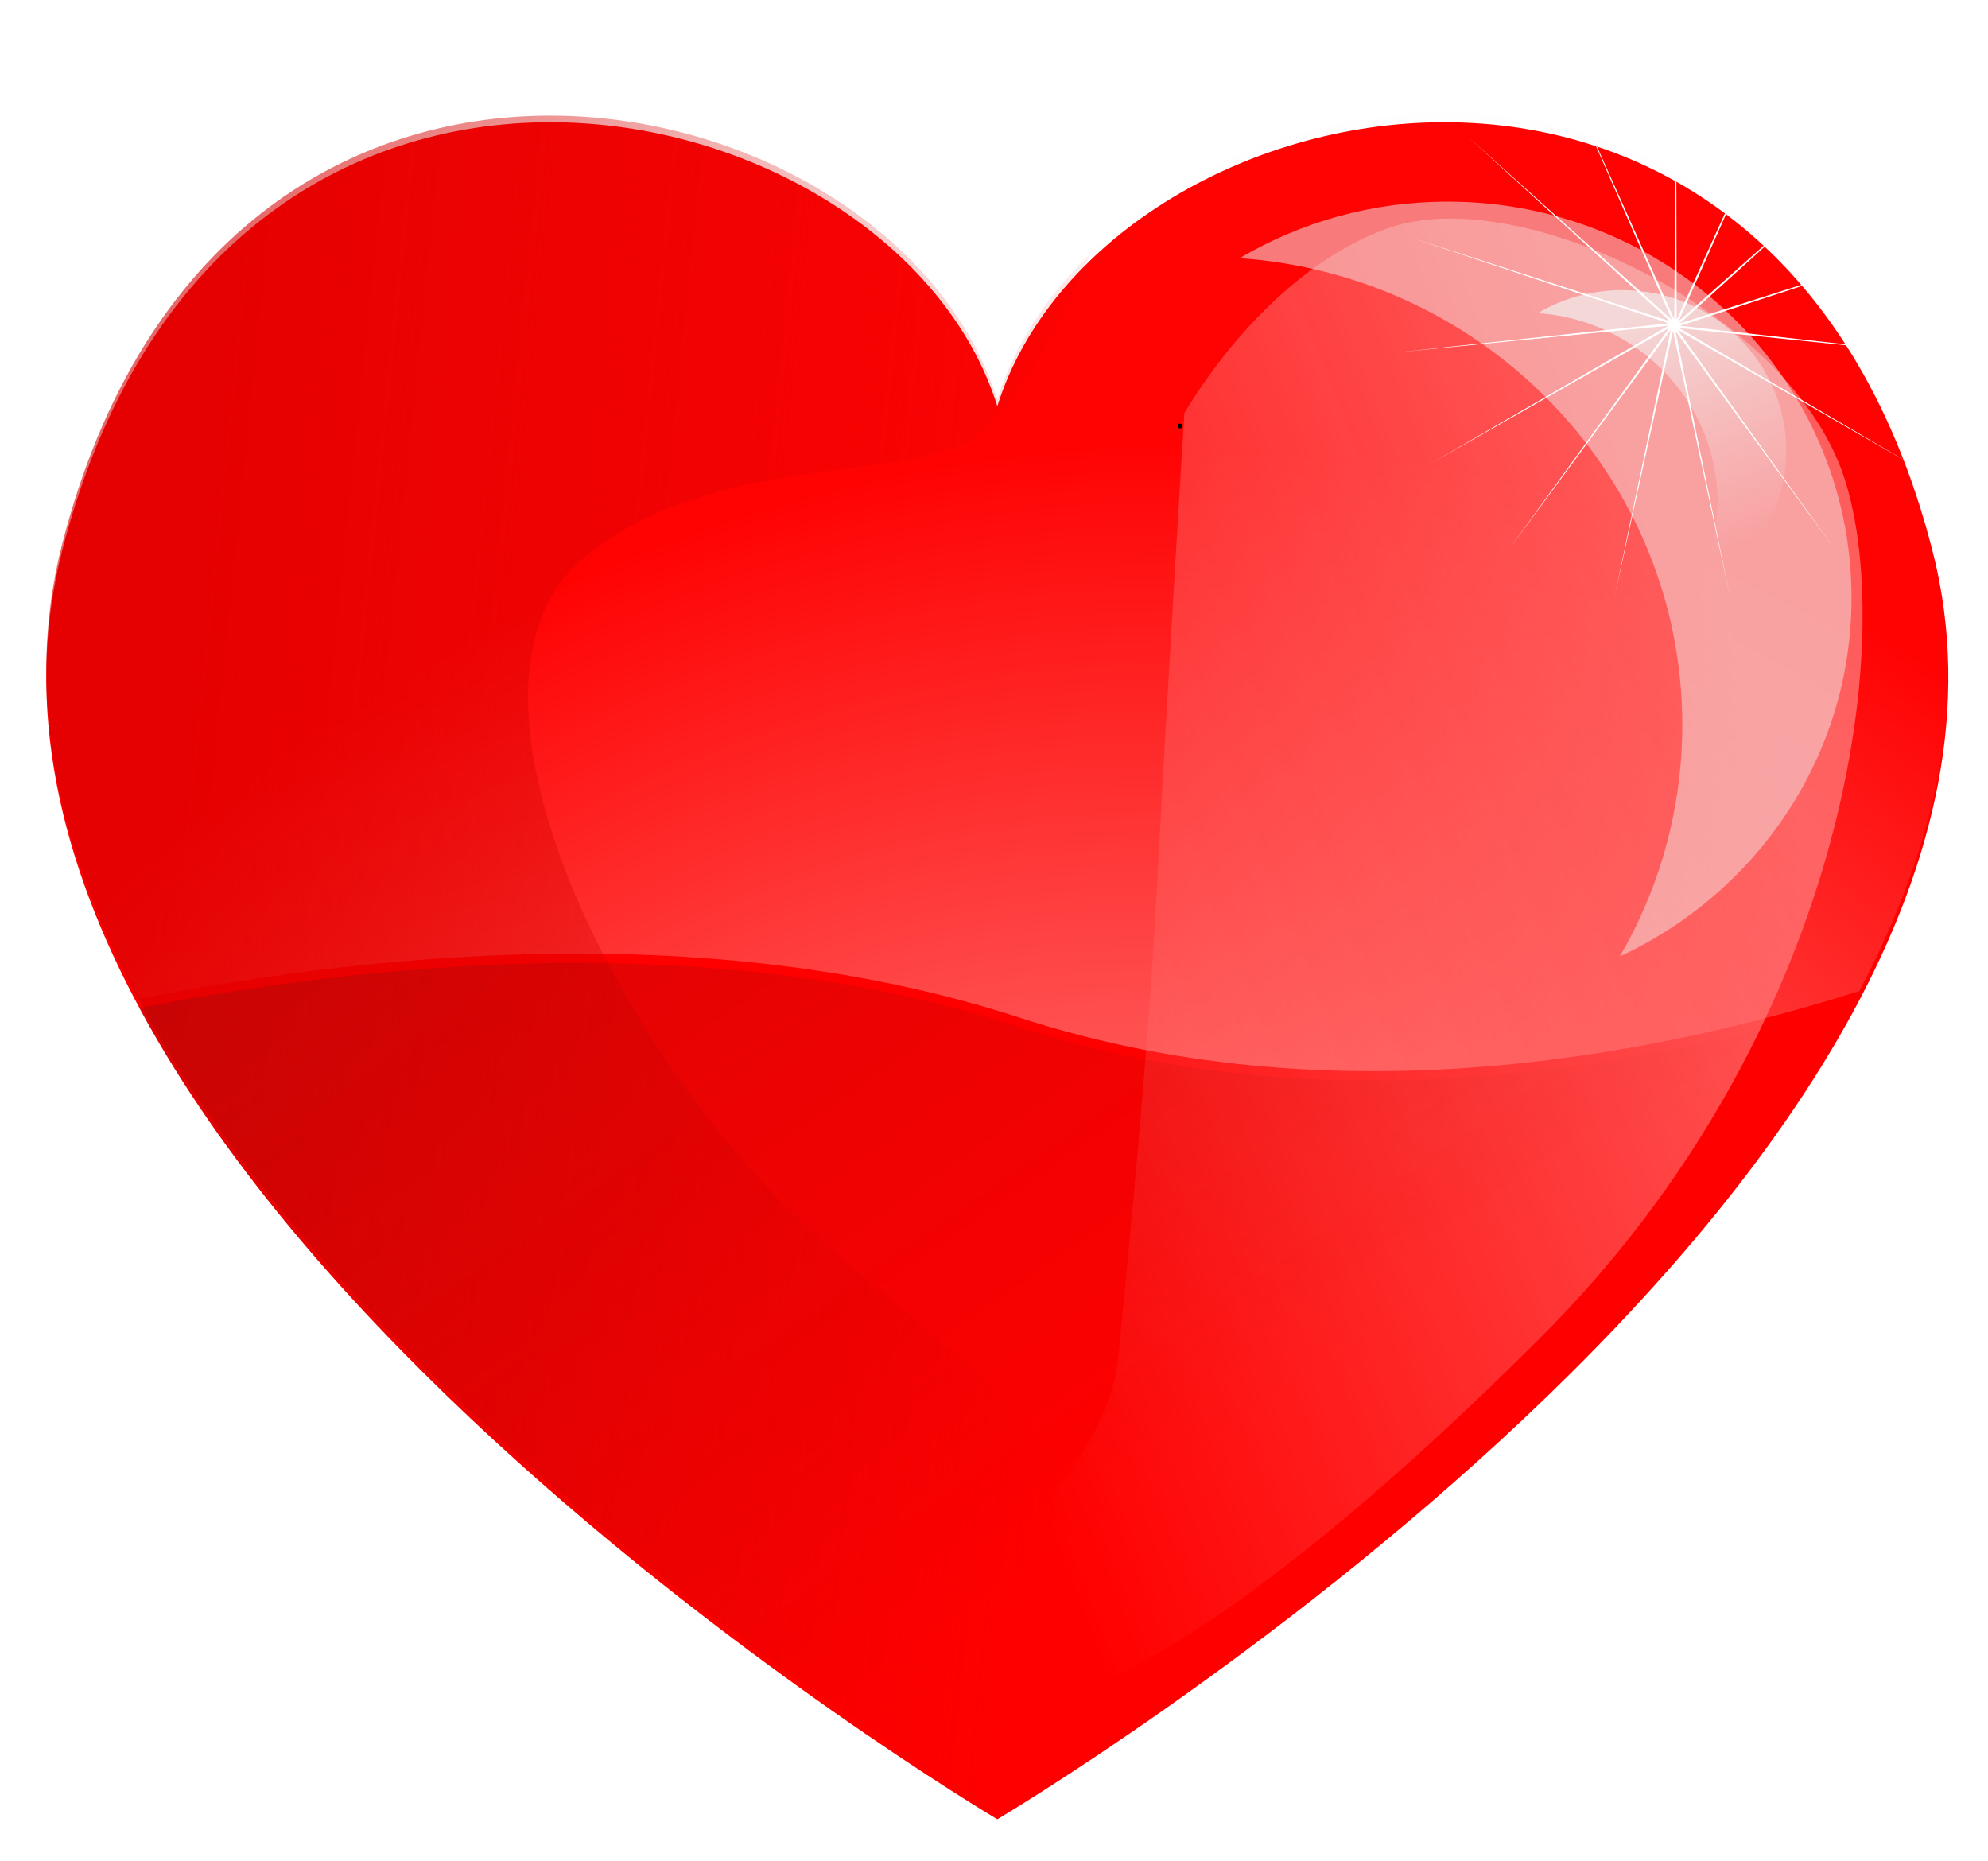
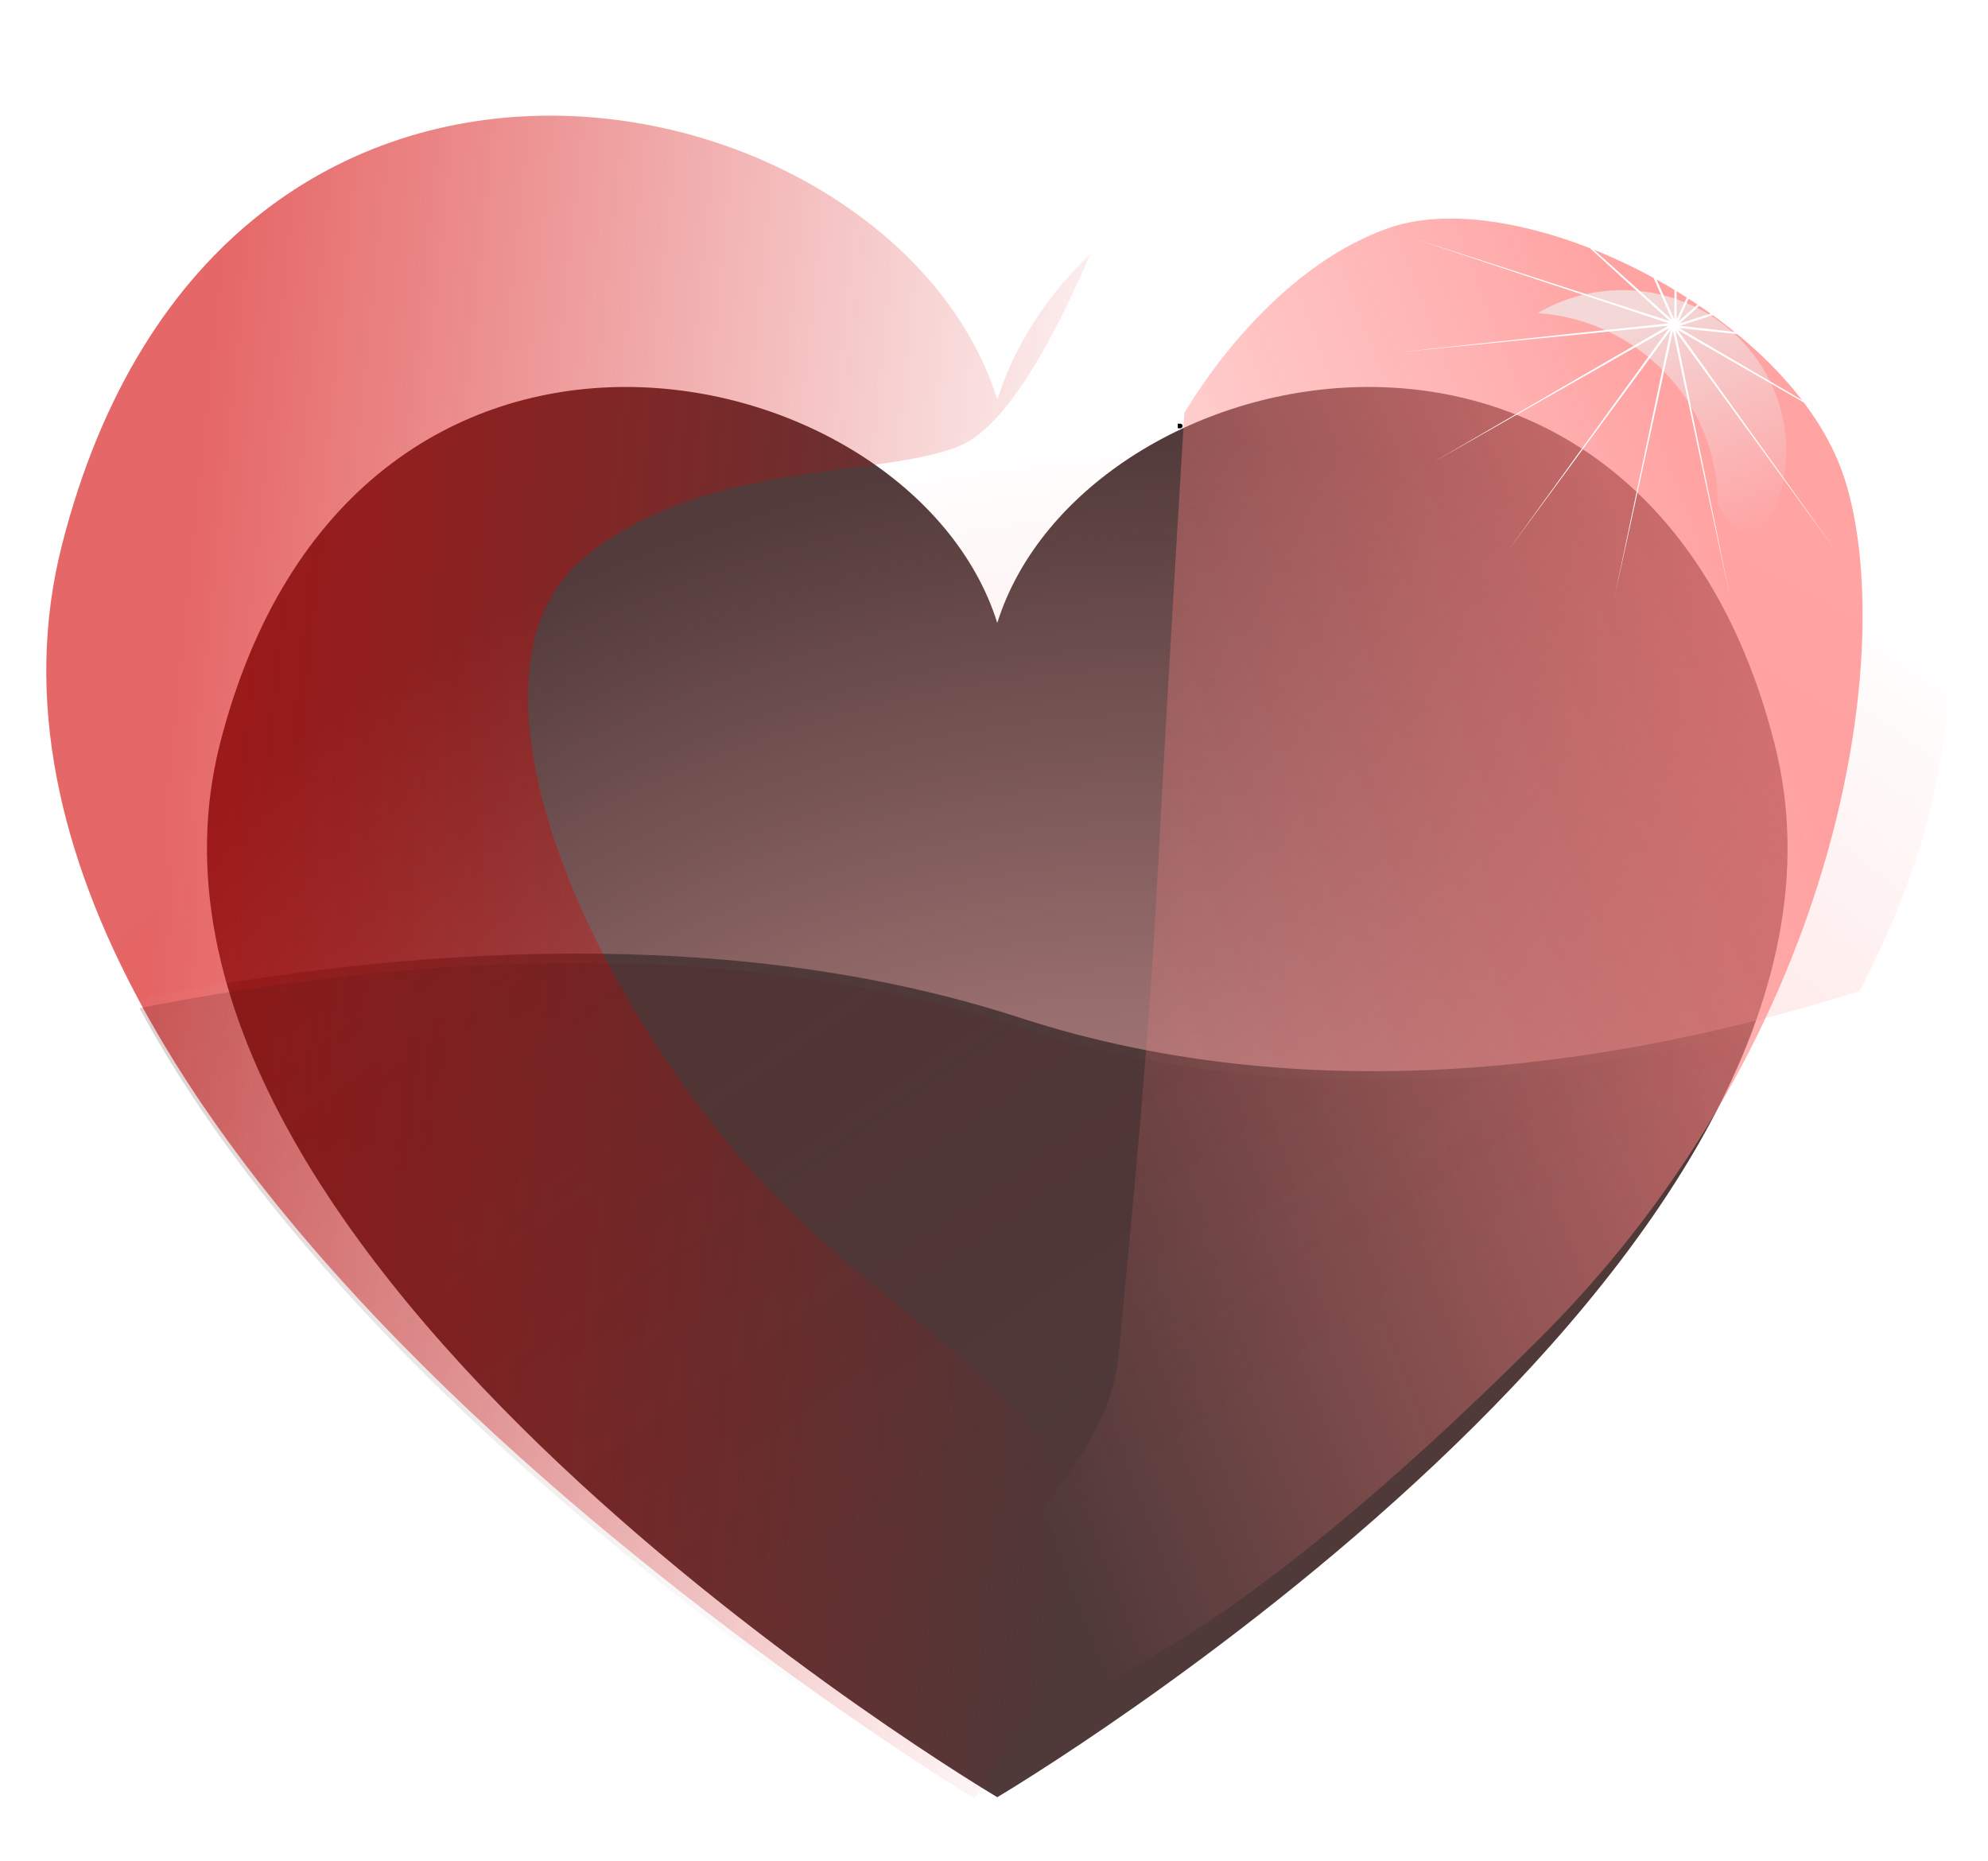
<svg xmlns="http://www.w3.org/2000/svg" xmlns:ns1="http://sodipodi.sourceforge.net/DTD/sodipodi-0.dtd" xmlns:ns2="http://www.inkscape.org/namespaces/inkscape" xmlns:xlink="http://www.w3.org/1999/xlink" width="430.15" height="402.61" id="svg4455" ns1:version="0.32" ns2:version="0.46" ns1:docname="kablam_glossy_heart.svg" ns2:output_extension="org.inkscape.output.svg.inkscape" version="1.0" style="enable-background:new">
  <defs id="defs4457">
    <linearGradient ns2:collect="always" id="linearGradient5615">
      <stop style="stop-color: rgb(244, 215, 215); stop-opacity: 1;" offset="0" id="stop5617" />
      <stop style="stop-color: rgb(244, 215, 215); stop-opacity: 0;" offset="1" id="stop5619" />
    </linearGradient>
    <linearGradient id="linearGradient5286">
      <stop id="stop5288" offset="0" style="stop-color: rgb(255, 189, 189); stop-opacity: 1;" />
      <stop id="stop5290" offset="1" style="stop-color: rgb(255, 180, 180); stop-opacity: 0.017;" />
    </linearGradient>
    <linearGradient ns2:collect="always" id="linearGradient5269">
      <stop style="stop-color: rgb(80, 22, 22); stop-opacity: 1;" offset="0" id="stop5271" />
      <stop style="stop-color: rgb(80, 22, 22); stop-opacity: 0;" offset="1" id="stop5273" />
    </linearGradient>
    <linearGradient ns2:collect="always" id="linearGradient5256">
      <stop style="stop-color: rgb(212, 0, 0); stop-opacity: 1;" offset="0" id="stop5258" />
      <stop style="stop-color: rgb(212, 0, 0); stop-opacity: 0;" offset="1" id="stop5260" />
    </linearGradient>
    <linearGradient ns2:collect="always" id="linearGradient5248">
      <stop style="stop-color: rgb(255, 128, 128); stop-opacity: 1;" offset="0" id="stop5250" />
      <stop style="stop-color: rgb(255, 128, 128); stop-opacity: 0;" offset="1" id="stop5252" />
    </linearGradient>
    <ns2:perspective ns1:type="inkscape:persp3d" ns2:vp_x="0 : 526.18109 : 1" ns2:vp_y="0 : 1000 : 0" ns2:vp_z="744.09448 : 526.18109 : 1" ns2:persp3d-origin="372.04724 : 350.78739 : 1" id="perspective4463" />
    <filter ns2:collect="always" id="filter5022" x="-0.186" width="1.373" y="-0.116" height="1.231">
      <feGaussianBlur ns2:collect="always" stdDeviation="17.532" id="feGaussianBlur5024" />
    </filter>
    <clipPath clipPathUnits="userSpaceOnUse" id="clipPath5030">
      <path ns1:nodetypes="cscsc" d="M 290.954,680.934 C 290.954,680.934 527.621,540.934 493.336,406.648 C 459.05,272.362 313.336,303.791 290.954,375.219 C 268.571,303.791 122.857,272.362 88.571,406.648 C 54.286,540.934 290.954,680.934 290.954,680.934 z" style="fill:#ff0000;fill-rule:evenodd;stroke:none;stroke-width:1px;stroke-linecap:butt;stroke-linejoin:miter;stroke-opacity:1" id="path5032" />
    </clipPath>
    <filter ns2:collect="always" id="filter5244" x="-0.312" width="1.623" y="-0.19" height="1.38">
      <feGaussianBlur ns2:collect="always" stdDeviation="25.397" id="feGaussianBlur5246" />
    </filter>
    <linearGradient ns2:collect="always" xlink:href="#linearGradient5248" id="linearGradient5254" x1="462.857" y1="453.791" x2="267.143" y2="529.505" gradientUnits="userSpaceOnUse" />
    <linearGradient ns2:collect="always" xlink:href="#linearGradient5256" id="linearGradient5262" x1="115.714" y1="423.791" x2="324.286" y2="445.219" gradientUnits="userSpaceOnUse" />
    <linearGradient ns2:collect="always" xlink:href="#linearGradient5269" id="linearGradient5275" x1="135.714" y1="409.505" x2="291.406" y2="633.791" gradientUnits="userSpaceOnUse" />
    <radialGradient ns2:collect="always" xlink:href="#linearGradient5286" id="radialGradient5284" cx="220.467" cy="649.438" fx="220.467" fy="649.438" r="205.786" gradientTransform="matrix(1.151,-1.03,0.931,1.039,-555.694,240.129)" gradientUnits="userSpaceOnUse" />
    <filter ns2:collect="always" id="filter5453" x="-0.319" width="1.637" y="-0.258" height="1.516">
      <feGaussianBlur ns2:collect="always" stdDeviation="17.57" id="feGaussianBlur5455" />
    </filter>
    <linearGradient ns2:collect="always" xlink:href="#linearGradient5615" id="linearGradient5621" x1="410.901" y1="339.194" x2="463.132" y2="463.554" gradientUnits="userSpaceOnUse" />
    <filter ns2:collect="always" id="filter5655">
      <feGaussianBlur ns2:collect="always" stdDeviation="5.453" id="feGaussianBlur5657" />
    </filter>
    <filter ns2:collect="always" id="filter5667">
      <feGaussianBlur ns2:collect="always" stdDeviation="0.456" id="feGaussianBlur5669" />
    </filter>
    <radialGradient ns2:collect="always" xlink:href="#linearGradient5286" id="radialGradient5677" gradientUnits="userSpaceOnUse" gradientTransform="matrix(1.151,-1.03,0.931,1.039,-555.694,238.109)" cx="220.467" cy="649.438" fx="220.467" fy="649.438" r="205.786" />
    <radialGradient ns2:collect="always" xlink:href="#linearGradient5286" id="radialGradient5758" gradientUnits="userSpaceOnUse" gradientTransform="matrix(1.151,-1.03,0.931,1.039,-555.694,238.109)" cx="220.467" cy="649.438" fx="220.467" fy="649.438" r="205.786" />
    <linearGradient ns2:collect="always" xlink:href="#linearGradient5256" id="linearGradient5760" gradientUnits="userSpaceOnUse" x1="115.714" y1="423.791" x2="324.286" y2="445.219" />
    <linearGradient ns2:collect="always" xlink:href="#linearGradient5248" id="linearGradient5762" gradientUnits="userSpaceOnUse" x1="462.857" y1="453.791" x2="267.143" y2="529.505" />
    <linearGradient ns2:collect="always" xlink:href="#linearGradient5269" id="linearGradient5764" gradientUnits="userSpaceOnUse" x1="135.714" y1="409.505" x2="291.406" y2="633.791" />
    <linearGradient ns2:collect="always" xlink:href="#linearGradient5615" id="linearGradient5766" gradientUnits="userSpaceOnUse" x1="410.901" y1="339.194" x2="463.132" y2="463.554" />
    <filter ns2:collect="always" id="filter5812" x="-0.1" width="1.201" y="-0.113" height="1.225">
      <feGaussianBlur ns2:collect="always" stdDeviation="17.228" id="feGaussianBlur5814" />
    </filter>
  </defs>
  <ns1:namedview id="base" pagecolor="#ffffff" bordercolor="#666666" borderopacity="1.0" gridtolerance="10000" guidetolerance="10" objecttolerance="10" ns2:pageopacity="0.0" ns2:pageshadow="2" ns2:zoom="0.49497475" ns2:cx="125.4551" ns2:cy="453.70358" ns2:document-units="px" ns2:current-layer="layer1" showgrid="false" ns2:window-width="1280" ns2:window-height="721" ns2:window-x="0" ns2:window-y="27" />
  <g ns2:groupmode="layer" id="layer2" style="display:inline" transform="translate(-89.201,-268.464)" />
  <g ns2:label="Layer 1" ns2:groupmode="layer" id="layer1" style="display:inline" transform="translate(-89.201,-268.464)">
    <g id="g5842" transform="translate(10,10)">
      <g id="g5829">
        <path id="path5679" style="opacity:0.896;fill:#260b0b;fill-opacity:1;fill-rule:evenodd;stroke:none;stroke-width:1px;stroke-linecap:butt;stroke-linejoin:miter;stroke-opacity:1;display:inline;filter:url(#filter5812)" d="M 290.954,680.342 C 290.954,680.342 527.621,540.342 493.336,406.056 C 459.05,271.77 313.336,303.199 290.954,374.628 C 268.571,303.199 122.857,271.77 88.571,406.056 C 54.286,540.342 290.954,680.342 290.954,680.342 z" ns1:nodetypes="cscsc" transform="matrix(0.831,0,0,0.831,53.201,81.915)" />
        <g id="g5730" transform="translate(4.041,-30.305)">
-           <path id="path5277" style="fill:#ff0000;fill-rule:evenodd;stroke:none;stroke-width:1px;stroke-linecap:butt;stroke-linejoin:miter;stroke-opacity:1" d="M 290.954,682.362 C 290.954,682.362 527.621,542.362 493.336,408.076 C 459.05,273.791 313.336,305.219 290.954,376.648 C 268.571,305.219 122.857,273.791 88.571,408.076 C 54.286,542.362 290.954,682.362 290.954,682.362 z" ns1:nodetypes="cscsc" />
          <path id="path4465" d="M 194.219,313.198 C 150.707,313.198 105.705,338.899 88.562,406.042 C 80.055,439.363 88.241,473.056 105.344,504.855 C 132.463,499.532 164.824,495.179 198.719,495.073 C 230.805,494.973 264.223,498.672 295.719,508.917 C 361.73,530.391 429.923,518.214 477.438,503.198 C 477.447,503.195 477.459,503.201 477.469,503.198 C 493.963,471.893 501.702,438.78 493.344,406.042 C 459.058,271.756 313.351,303.207 290.969,374.636 C 279.778,338.922 237.731,313.198 194.219,313.198 z M 105.719,505.573 C 106.406,506.839 107.129,508.095 107.844,509.355 C 107.128,508.093 106.406,506.841 105.719,505.573 z M 194.719,609.667 C 197.284,611.902 199.827,614.11 202.375,616.261 C 199.833,614.115 197.278,611.896 194.719,609.667 z M 279,672.886 C 280.819,674.056 282.067,674.828 283.5,675.73 C 282.137,674.871 280.697,673.978 279,672.886 z" style="fill:url(#radialGradient5758);fill-opacity:1;fill-rule:evenodd;stroke:none;stroke-width:1px;stroke-linecap:butt;stroke-linejoin:miter;stroke-opacity:1" />
          <path ns1:nodetypes="cscssssccc" clip-path="url(#clipPath5030)" id="path4472" d="M 194.219,313.781 C 150.707,313.781 105.705,339.513 88.562,406.656 C 57.075,529.983 253.659,657.811 286.031,677.906 C 295.393,663.435 311.466,644.164 308.562,620.938 C 304.277,586.652 262.848,575.223 228.562,530.938 C 194.277,486.652 175.71,430.933 201.424,409.504 C 227.138,388.076 265.701,392.362 282.844,385.219 C 293.697,380.697 304.559,359.033 311.062,343.719 C 301.713,352.76 294.661,363.436 290.969,375.219 C 279.778,339.504 237.731,313.781 194.219,313.781 z" style="opacity:0.771;fill:url(#linearGradient5760);fill-opacity:1;fill-rule:evenodd;stroke:none;stroke-width:1px;stroke-linecap:butt;stroke-linejoin:miter;stroke-opacity:1;filter:url(#filter5022)" />
          <path id="path5034" d="M 330,380.934 C 330.476,380.934 330.952,380.934 330,380.934 z" style="fill:none;fill-rule:evenodd;stroke:#000000;stroke-width:1px;stroke-linecap:butt;stroke-linejoin:miter;stroke-opacity:1" />
          <path ns1:nodetypes="czzssssc" id="path5038" d="M 331.429,378.076 C 331.429,378.076 327.886,435.377 325.714,476.648 C 323.542,517.919 320,552.362 317.143,582.362 C 314.421,610.947 275.714,632.362 285.714,650.934 C 295.714,669.505 342.857,643.791 408.571,578.076 C 474.286,512.362 485.714,428.076 474.286,392.362 C 462.857,356.648 404.286,328.076 375.714,338.076 C 347.143,348.076 330,380.934 331.429,378.076 z" style="opacity:0.846;fill:url(#linearGradient5762);fill-opacity:1;fill-rule:evenodd;stroke:none;stroke-width:1px;stroke-linecap:butt;stroke-linejoin:miter;stroke-opacity:1;filter:url(#filter5244)" />
          <path id="path5264" d="M 198.719,497.094 C 164.824,497.2 132.463,501.553 105.344,506.875 C 157.167,603.226 290.969,682.375 290.969,682.375 C 290.969,682.375 426.306,602.324 477.469,505.219 C 429.953,520.238 361.743,532.415 295.719,510.938 C 264.223,500.692 230.805,496.994 198.719,497.094 z" style="opacity:0.254;fill:url(#linearGradient5764);fill-opacity:1;fill-rule:evenodd;stroke:none;stroke-width:1px;stroke-linecap:butt;stroke-linejoin:miter;stroke-opacity:1" />
-           <path id="path5292" d="M 388.386,332.391 C 371.933,332.391 356.549,336.856 343.403,344.621 C 396.901,348.369 439.161,392.152 439.161,445.58 C 439.161,463.803 434.244,480.91 425.643,495.686 C 455.263,481.958 475.775,452.382 475.775,418.132 C 475.775,370.81 436.626,332.391 388.386,332.391 z" style="opacity:0.75;fill:#f4d7d7;fill-opacity:1;fill-rule:nonzero;stroke:none;stroke-width:5.1;stroke-miterlimit:4;stroke-dasharray:none;stroke-dashoffset:0;stroke-opacity:1;filter:url(#filter5453)" />
-           <path transform="matrix(0.406,0,0,0.406,268.492,216.586)" style="opacity:1;fill:url(#linearGradient5766);fill-opacity:1;fill-rule:nonzero;stroke:none;stroke-width:5.1;stroke-miterlimit:4;stroke-dasharray:none;stroke-dashoffset:0;stroke-opacity:1;filter:url(#filter5655)" d="M 388.386,332.391 C 371.933,332.391 356.549,336.856 343.403,344.621 C 396.901,348.369 439.161,392.152 439.161,445.58 C 439.161,463.803 434.244,480.91 425.643,495.686 C 455.263,481.958 475.775,452.382 475.775,418.132 C 475.775,370.81 436.626,332.391 388.386,332.391 z" id="path5457" />
+           <path transform="matrix(0.406,0,0,0.406,268.492,216.586)" style="opacity:1;fill:url(#linearGradient5766);fill-opacity:1;fill-rule:nonzero;stroke:none;stroke-width:5.1;stroke-miterlimit:4;stroke-dasharray:none;stroke-dashoffset:0;stroke-opacity:1;filter:url(#filter5655)" d="M 388.386,332.391 C 371.933,332.391 356.549,336.856 343.403,344.621 C 396.901,348.369 439.161,392.152 439.161,445.58 C 455.263,481.958 475.775,452.382 475.775,418.132 C 475.775,370.81 436.626,332.391 388.386,332.391 z" id="path5457" />
          <path transform="matrix(0.656,0,0,0.656,151.149,120.696)" d="M 489.924,438.189 L 436.765,365.316 L 454.891,453.503 L 435.969,365.308 L 416.659,453.243 L 435.244,364.977 L 381.837,437.455 L 434.717,364.379 L 356.448,408.869 L 434.479,363.619 L 344.88,372.428 L 434.57,362.828 L 349.135,334.432 L 434.975,362.142 L 368.476,301.452 L 435.624,361.68 L 399.559,279.189 L 436.405,361.522 L 437.01,271.494 L 437.183,361.696 L 474.353,279.697 L 437.823,362.171 L 505.131,302.38 L 438.214,362.865 L 524.023,335.62 L 438.289,363.658 L 527.761,373.67 L 438.035,364.413 L 515.699,409.951 L 437.496,364.999 L 489.924,438.189 z" ns2:randomized="0" ns2:rounded="0" ns2:flatsided="false" ns1:arg2="1.3714977" ns1:arg1="0.94926971" ns1:r2="1.9157914" ns1:r1="91.946075" ns1:cy="363.43814" ns1:cx="436.38589" ns1:sides="15" id="path5661" style="opacity:1;fill:#ffffff;fill-opacity:1;fill-rule:nonzero;stroke:none;stroke-width:5.1;stroke-miterlimit:4;stroke-dasharray:none;stroke-dashoffset:0;stroke-opacity:1;filter:url(#filter5667)" ns1:type="star" />
        </g>
      </g>
    </g>
  </g>
</svg>